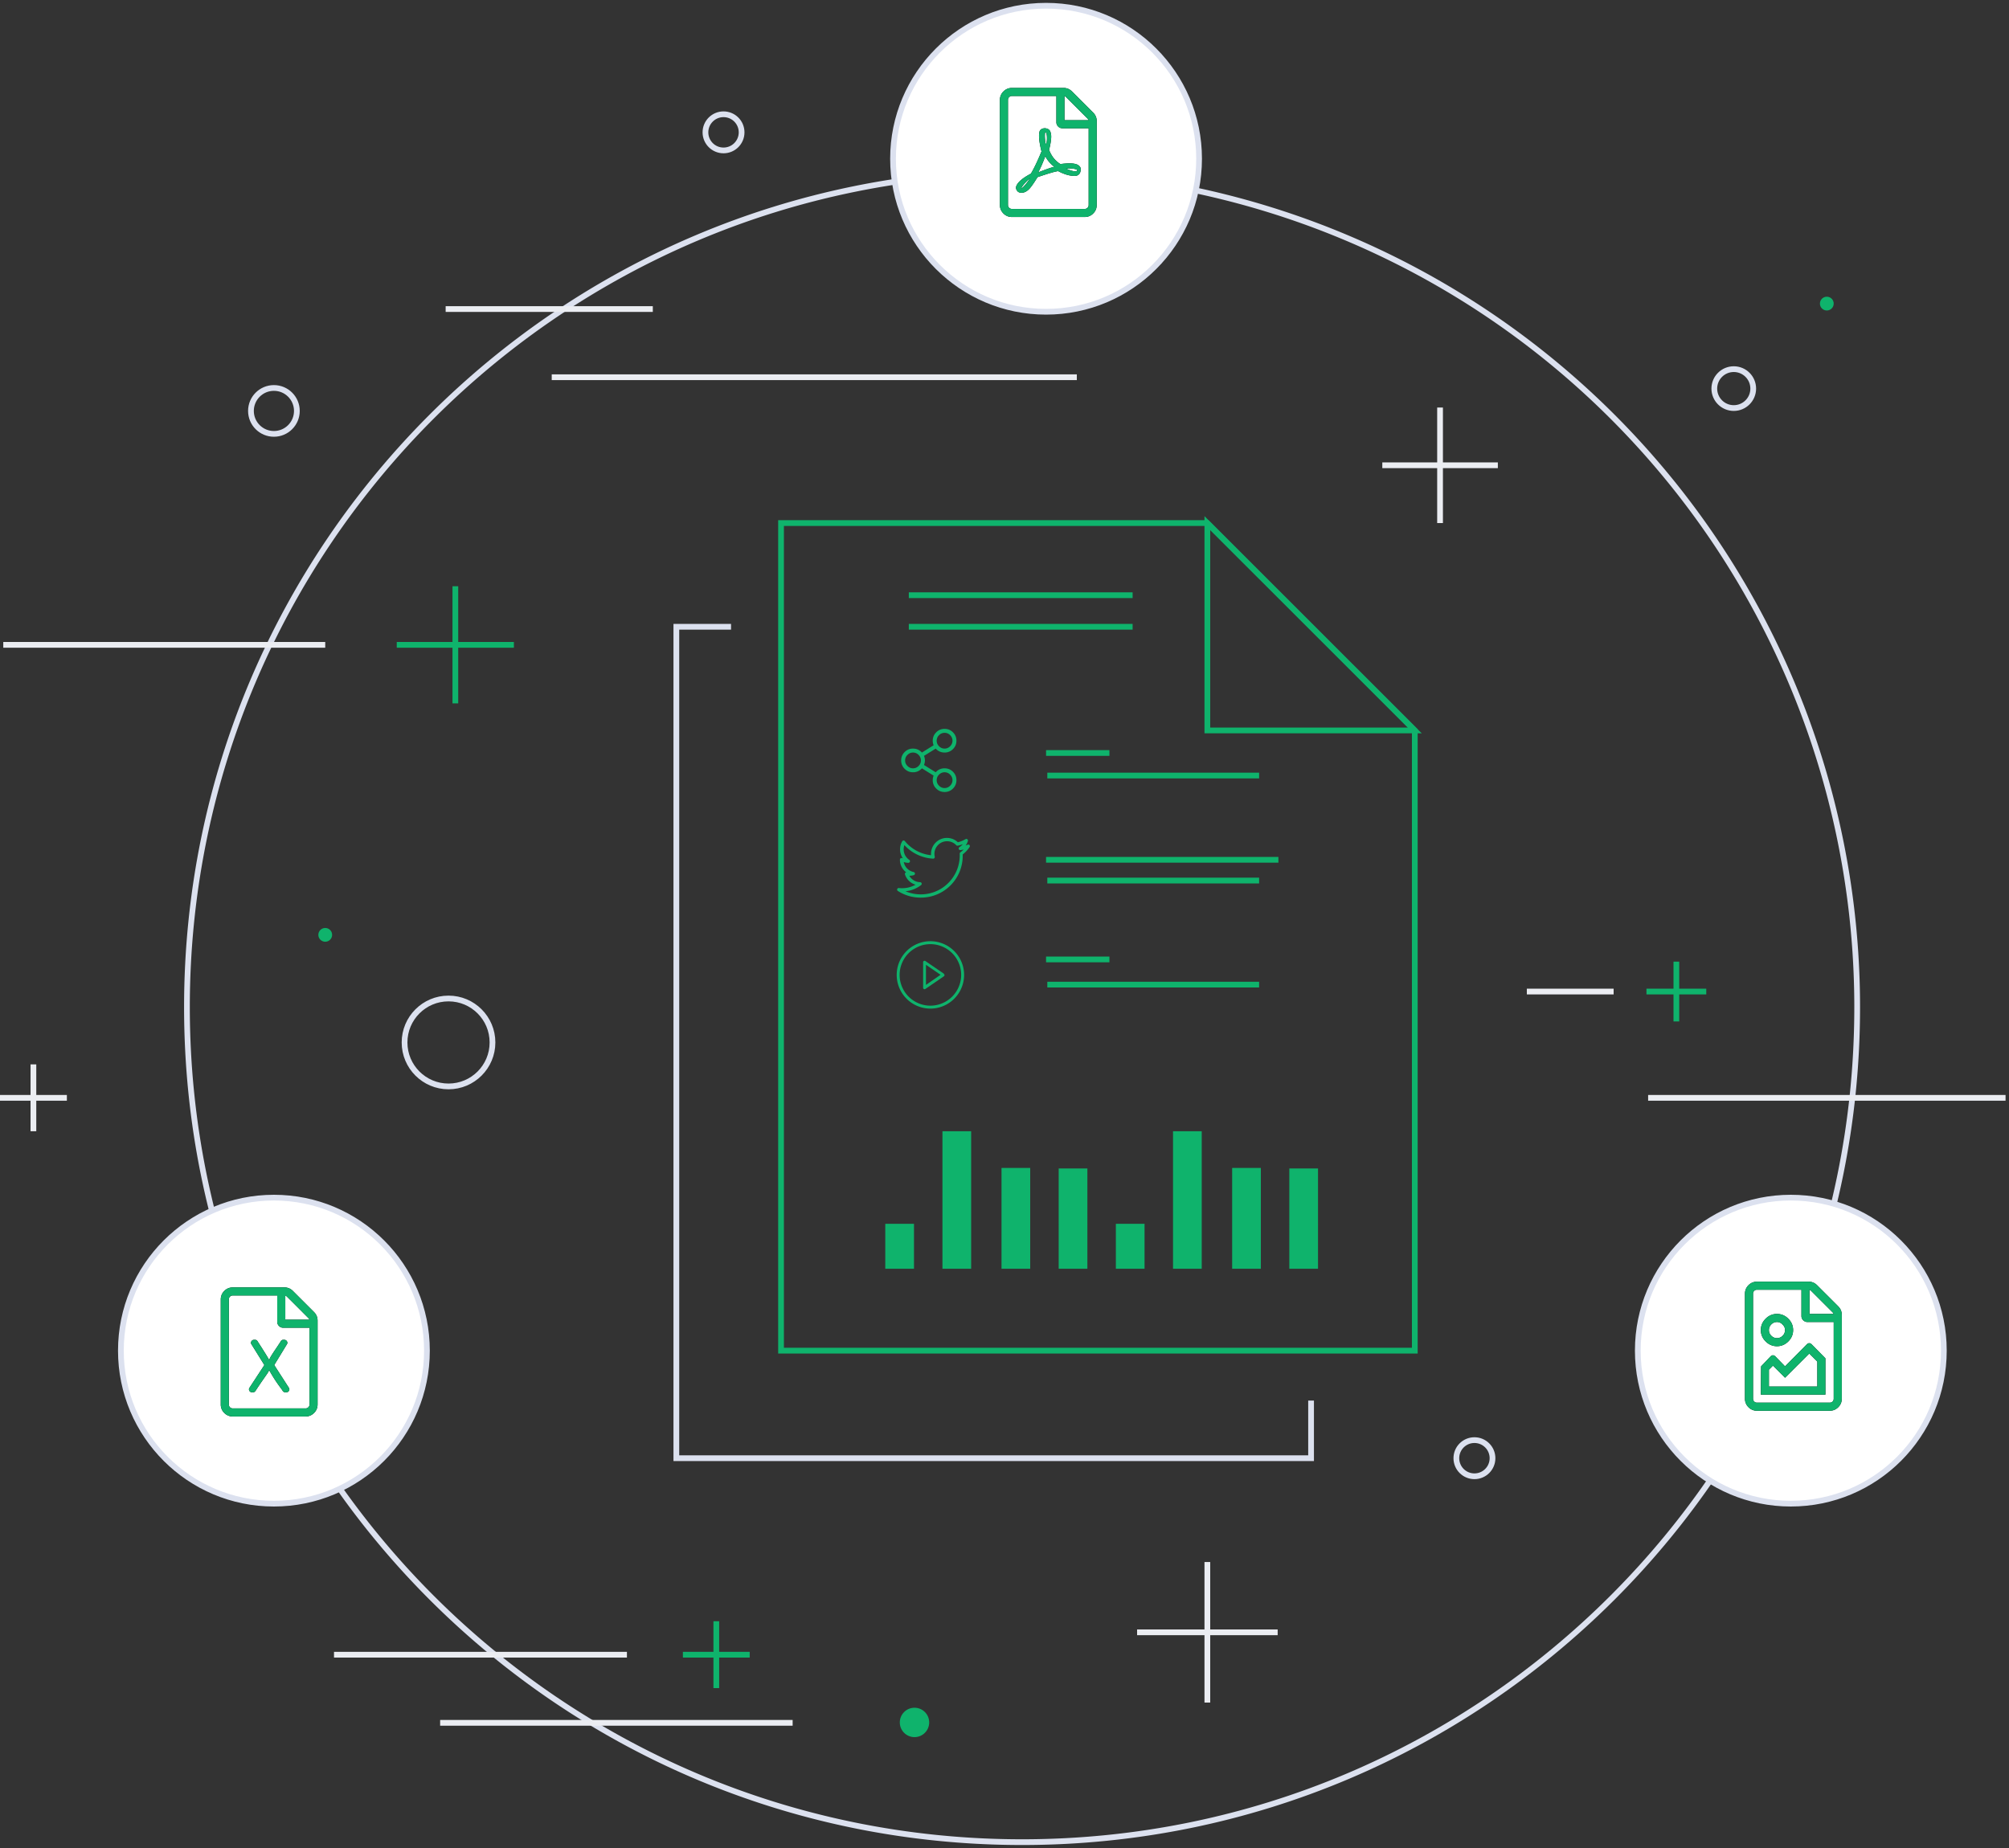
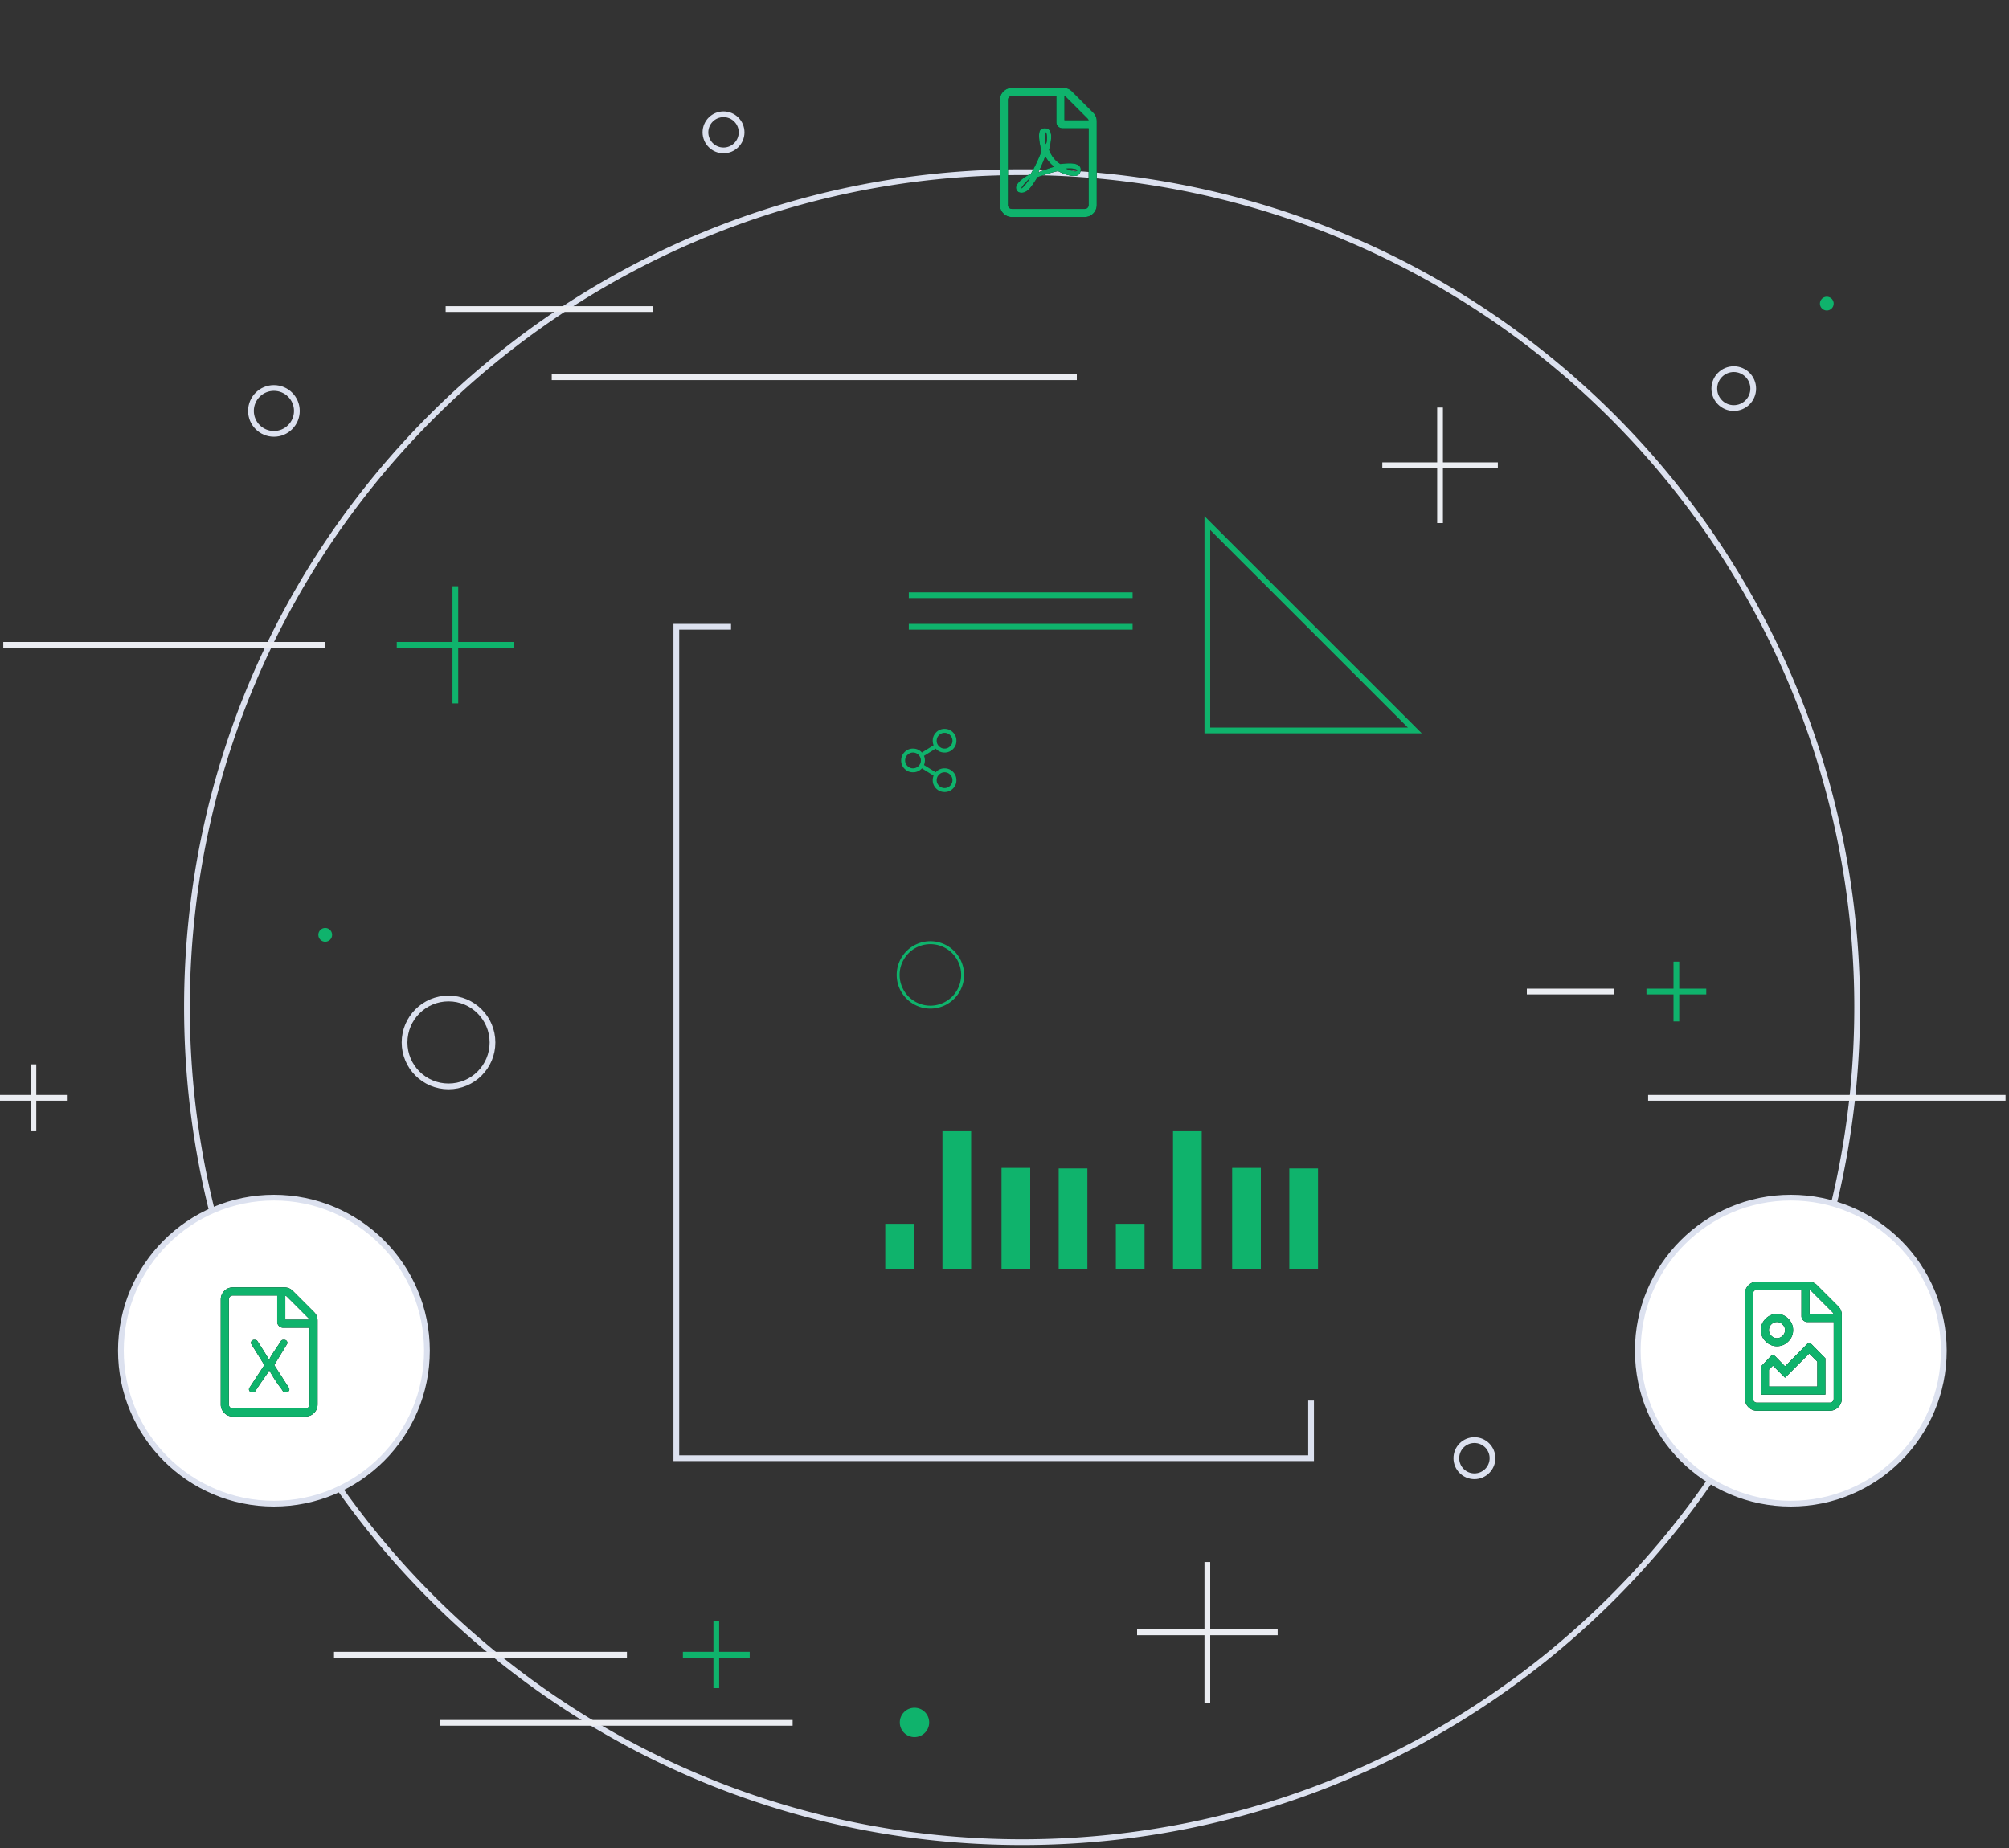
<svg xmlns="http://www.w3.org/2000/svg" xmlns:xlink="http://www.w3.org/1999/xlink" width="350" height="322">
  <rect width="100%" height="100%" fill="#333333" stroke="none" />
  <defs>
-     <path d="M54.713 227.626c.41.41.614.908.614 1.493v14.584c0 .585-.204 1.083-.614 1.493-.41.41-.908.615-1.494.615H40.57a2.033 2.033 0 01-1.494-.615 2.033 2.033 0 01-.615-1.493V225.43c0-.586.205-1.084.615-1.494.41-.41.908-.615 1.493-.615h8.961c.586 0 1.084.205 1.494.615l3.69 3.69zm-1.01 1.01l-3.69-3.69a1.173 1.173 0 00-.308-.22v4.218h4.217a1.173 1.173 0 00-.22-.308zm-.484 15.77a.684.684 0 00.505-.198.684.684 0 00.198-.505v-13.354h-4.568c-.293 0-.542-.102-.747-.307a1.017 1.017 0 01-.308-.747v-4.568h-7.73a.684.684 0 00-.506.198.684.684 0 00-.197.505v18.273c0 .205.066.373.197.505.132.132.3.198.505.198H53.22zm-5.447-7.556l2.548 3.954a.464.464 0 01.022.527.5.5 0 01-.461.263h-.176a.54.54 0 01-.44-.22c-.058-.116-.204-.329-.439-.636a23.714 23.714 0 01-.834-1.186 28.157 28.157 0 01-1.098-1.823 4.002 4.002 0 01-.396.703c-.146.205-.402.57-.768 1.098a75.27 75.27 0 00-1.208 1.8c-.117.177-.264.264-.44.264h-.175a.5.5 0 01-.461-.263.464.464 0 01.022-.527l2.591-3.954-2.24-3.602a.464.464 0 01-.022-.527.5.5 0 01.461-.263h.176c.205 0 .351.088.44.263 1.083 1.67 1.756 2.753 2.02 3.25.088-.233.19-.446.307-.636.117-.19.227-.366.33-.527.102-.161.293-.447.57-.857.279-.41.55-.82.813-1.23a.454.454 0 01.44-.263h.175a.5.5 0 01.462.263.464.464 0 01-.022.527l-2.197 3.602z" id="a" />
+     <path d="M54.713 227.626c.41.41.614.908.614 1.493v14.584c0 .585-.204 1.083-.614 1.493-.41.41-.908.615-1.494.615H40.57a2.033 2.033 0 01-1.494-.615 2.033 2.033 0 01-.615-1.493V225.43c0-.586.205-1.084.615-1.494.41-.41.908-.615 1.493-.615h8.961c.586 0 1.084.205 1.494.615l3.69 3.69zm-1.01 1.01l-3.69-3.69a1.173 1.173 0 00-.308-.22v4.218h4.217a1.173 1.173 0 00-.22-.308m-.484 15.77a.684.684 0 00.505-.198.684.684 0 00.198-.505v-13.354h-4.568c-.293 0-.542-.102-.747-.307a1.017 1.017 0 01-.308-.747v-4.568h-7.73a.684.684 0 00-.506.198.684.684 0 00-.197.505v18.273c0 .205.066.373.197.505.132.132.3.198.505.198H53.22zm-5.447-7.556l2.548 3.954a.464.464 0 01.022.527.5.5 0 01-.461.263h-.176a.54.54 0 01-.44-.22c-.058-.116-.204-.329-.439-.636a23.714 23.714 0 01-.834-1.186 28.157 28.157 0 01-1.098-1.823 4.002 4.002 0 01-.396.703c-.146.205-.402.57-.768 1.098a75.27 75.27 0 00-1.208 1.8c-.117.177-.264.264-.44.264h-.175a.5.5 0 01-.461-.263.464.464 0 01.022-.527l2.591-3.954-2.24-3.602a.464.464 0 01-.022-.527.5.5 0 01.461-.263h.176c.205 0 .351.088.44.263 1.083 1.67 1.756 2.753 2.02 3.25.088-.233.19-.446.307-.636.117-.19.227-.366.33-.527.102-.161.293-.447.57-.857.279-.41.55-.82.813-1.23a.454.454 0 01.44-.263h.175a.5.5 0 01.462.263.464.464 0 01-.022.527l-2.197 3.602z" id="a" />
    <path d="M190.453 18.626c.41.41.614.908.614 1.493v14.584c0 .585-.204 1.083-.614 1.493-.41.41-.908.615-1.494.615h-12.65a2.033 2.033 0 01-1.494-.615 2.033 2.033 0 01-.615-1.493V16.43c0-.586.205-1.084.615-1.494.41-.41.908-.615 1.493-.615h8.961c.586 0 1.084.205 1.494.615l3.69 3.69zm-1.01 1.01l-3.69-3.69a1.173 1.173 0 00-.308-.22v4.218h4.217a1.173 1.173 0 00-.22-.308zm-.484 15.77a.684.684 0 00.505-.198.684.684 0 00.198-.505V21.349h-4.568c-.293 0-.542-.102-.747-.307a1.017 1.017 0 01-.308-.747v-4.568h-7.73a.684.684 0 00-.506.198.684.684 0 00-.197.505v18.273c0 .205.066.373.197.505.132.132.3.198.505.198h12.651zm-.966-7.512c.293.235.366.586.22 1.055-.147.468-.484.702-1.011.702-.85 0-1.8-.278-2.855-.834-.527.058-1.728.41-3.602 1.054-.527.878-.981 1.537-1.362 1.977-.41.439-.82.68-1.23.724-.41.044-.71-.044-.9-.263a.916.916 0 01-.242-.725c.176-.732 1.04-1.508 2.592-2.328.556-.937 1.171-2.226 1.845-3.865-.41-1.64-.527-2.782-.352-3.427.059-.263.235-.446.527-.549.293-.102.593-.088.9.044.308.132.491.403.55.813.146.468.044 1.42-.307 2.855.439 1.113 1.098 1.933 1.976 2.46 1.728-.234 2.811-.132 3.25.307zm-10.06 3.91c0 .029.06 0 .176-.088.118-.088.3-.278.55-.571.248-.293.52-.674.812-1.142-.908.849-1.42 1.45-1.537 1.8zm4.174-9.752c-.03 0-.052.117-.066.352a6.06 6.06 0 00.022.878c.029.352.073.63.131.835.147-.205.213-.6.198-1.186-.014-.586-.11-.879-.285-.879zm-1.23 6.984c1.493-.585 2.43-.907 2.811-.966a5.41 5.41 0 01-1.581-1.845c-.44 1.171-.85 2.109-1.23 2.811zm6.72-.263c.176-.117.088-.22-.263-.308-.41-.117-.952-.146-1.625-.087.468.204.863.344 1.186.417.322.073.527.08.615.022l.087-.044z" id="b" />
    <path d="M310.984 237.08l3.822-3.865c.263-.234.527-.234.79 0l2.416 2.46V242h-11.245l.044-4.92 1.67-1.757c.263-.234.527-.234.79 0l1.713 1.757zm4.217-2.24l-4.217 4.217-2.108-2.108-.703.702v2.943h8.434v-4.348l-1.406-1.406zm-3.646-2.108c-.556.556-1.215.834-1.976.834-.762 0-1.42-.278-1.977-.834-.556-.557-.835-1.216-.835-1.977 0-.761.279-1.42.835-1.977.556-.556 1.215-.834 1.977-.834.761 0 1.42.278 1.976.834.557.557.835 1.216.835 1.977 0 .761-.278 1.42-.835 1.977zm-1.01-2.943a1.251 1.251 0 00-.966-.44c-.381 0-.71.14-.989.418a1.35 1.35 0 00-.417.988c0 .38.139.71.417.988.278.279.608.418.989.418.38 0 .71-.14.988-.418a1.35 1.35 0 00.417-.988c0-.38-.146-.703-.44-.966zm9.708-3.163c.41.41.615.908.615 1.493v14.584c0 .585-.205 1.083-.615 1.493-.41.41-.908.615-1.494.615h-12.65a2.033 2.033 0 01-1.494-.615 2.033 2.033 0 01-.615-1.493V224.43c0-.586.205-1.084.615-1.494.41-.41.908-.615 1.493-.615h8.961c.586 0 1.084.205 1.494.615l3.69 3.69zm-5.008-2.9v4.218h4.217a1.173 1.173 0 00-.22-.308l-3.69-3.69a1.173 1.173 0 00-.307-.22zm4.217 18.977v-13.354h-4.568c-.293 0-.542-.102-.747-.307a1.017 1.017 0 01-.308-.747v-4.568h-7.73a.684.684 0 00-.506.198.684.684 0 00-.197.505v18.273c0 .205.066.373.197.505.132.132.3.198.505.198h12.651a.684.684 0 00.505-.198.684.684 0 00.198-.505z" id="c" />
  </defs>
  <g transform="translate(0 1)" fill="none" fill-rule="evenodd">
    <circle stroke="#DCE1EF" cx="302.05" cy="66.71" r="3.39" />
    <circle fill="#0FB36C" fill-rule="nonzero" cx="318.26" cy="51.9" r="1.2" />
    <circle fill="#0FB36C" fill-rule="nonzero" cx="56.66" cy="161.89" r="1.2" />
    <circle stroke="#DCE1EF" cx="256.87" cy="253.08" r="3.15" />
    <circle stroke="#DCE1EF" cx="78.14" cy="180.64" r="7.66" />
    <circle stroke="#DCE1EF" cx="126.05" cy="22.06" r="3.15" />
    <path d="M323.55 174.5c-.006 80.35-65.146 145.484-145.497 145.48-80.35-.004-145.483-65.143-145.483-145.493S97.71 29 178.06 29a145.49 145.49 0 01145.49 145.5z" stroke="#DCE1EF" />
    <circle fill="#0FB36C" fill-rule="nonzero" cx="159.32" cy="299.12" r="2.56" />
    <circle stroke="#DCE1EF" cx="47.72" cy="70.6" r="4" />
    <path d="M266 171.77h15.12M.57 111.36h56.09m230.47 78.93h62.27M76.68 299.19h61.41m-79.9-11.87h51.03M96.12 64.73h91.48M77.64 52.85h36.09" stroke="#EBEDF2" />
    <path d="M286.84 171.77h10.42m-5.21 5.21v-10.42m-222.93-55.2h20.41m-10.2 10.2v-20.41m39.64 186.17h11.64m-5.82 5.82v-11.65" stroke="#0FB36C" />
    <path d="M240.82 80.07h20.13m-10.07 10.07V70.01M0 190.29h11.65m-5.83 5.82v-11.65m192.28 98.96h24.49m-12.25 12.24v-24.49" stroke="#EBEDF2" />
-     <path d="M160.42 155.404a7.31 7.31 0 01-4-1.16.28.28 0 01-.11-.33.28.28 0 01.3-.18 4.77 4.77 0 002.89-.58 2.76 2.76 0 01-1.84-1.8.28.28 0 01.06-.27.28.28 0 01.15-.09 2.77 2.77 0 01-1.09-2.2.31.31 0 01.14-.26.29.29 0 01.28 0h.08a2.77 2.77 0 01-.1-2.94.28.28 0 01.46-.04 6.79 6.79 0 004.56 2.46v-.26a2.77 2.77 0 014.67-2 4.66 4.66 0 001.34-.54.28.28 0 01.41.33 2.74 2.74 0 01-.39.78l.35-.14a.28.28 0 01.33.08.28.28 0 010 .34 5.34 5.34 0 01-1.19 1.27v.18a7.27 7.27 0 01-7.3 7.35zm-2.66-1.11a6.78 6.78 0 009.44-6.24v-.31a.28.28 0 01.12-.24 4.72 4.72 0 00.57-.48 5.28 5.28 0 01-.56.1.28.28 0 01-.3-.19.28.28 0 01.12-.33 2.22 2.22 0 00.58-.5 5.19 5.19 0 01-.87.25.28.28 0 01-.26-.08 2.2 2.2 0 00-3.75 2 .28.28 0 01-.06.24.26.26 0 01-.23.1 7.35 7.35 0 01-5-2.36 2.2 2.2 0 00.85 2.57.28.28 0 01.11.32.3.3 0 01-.28.2 2.75 2.75 0 01-.79-.14 2.2 2.2 0 001.72 1.74.28.28 0 010 .55 2.67 2.67 0 01-.75.1 2.2 2.2 0 001.88 1.12.28.28 0 01.17.5 5.22 5.22 0 01-2.71 1.08zm6.68 14.366l-3.23-2.21a.25.25 0 00-.39.21v4.45a.25.25 0 00.39.21l3.23-2.21a.25.25 0 000-.41v-.04zm-3.12 1.95v-3.5l2.54 1.74-2.54 1.76z" fill="#0FB36C" fill-rule="nonzero" />
    <path d="M162.09 163a5.87 5.87 0 100 11.74 5.87 5.87 0 000-11.74zm0 11.23a5.36 5.36 0 115.36-5.36 5.37 5.37 0 01-5.36 5.36z" fill="#0FB36C" fill-rule="nonzero" />
    <path stroke="#0FB36C" d="M210.34 126.27h36.14l-36.14-36.13z" />
-     <path stroke="#0FB36C" d="M210.34 90.14h-74.27v144.2h110.41V126.27zm-28.1 40.06h11.04m-11.04 0h11.04m-10.82 3.93h36.9m-36.9 18.3h36.9m-36.9 18.13h36.9m-37.12-21.75h40.48m-40.48 17.36h11.04" />
    <path d="M156.73 220.07v-7.83m9.96 7.83v-23.96m10.29 23.96V202.5m9.96 17.57V202.6m9.96 17.47v-7.83m9.96 7.83v-23.96m10.3 23.96V202.5m9.96 17.57V202.6" stroke="#0FB36C" stroke-width="5" />
    <path d="M158.33 108.21h38.99m-38.99-5.5h38.99" stroke="#0FB36C" />
    <path stroke="#DCE1EF" d="M127.36 108.21h-9.53v144.87h110.58v-10.04" />
-     <circle stroke="#DCE1EF" fill="#FFF" fill-rule="nonzero" cx="182.24" cy="26.66" r="26.66" />
    <circle stroke="#DCE1EF" fill="#FFF" fill-rule="nonzero" cx="311.99" cy="234.34" r="26.66" />
    <circle stroke="#DCE1EF" fill="#FFF" fill-rule="nonzero" cx="47.72" cy="234.34" r="26.66" />
    <g fill-rule="nonzero">
      <use fill="#000" xlink:href="#a" />
      <use fill="#0FB36C" xlink:href="#a" />
    </g>
    <g fill-rule="nonzero">
      <use fill="#000" xlink:href="#b" />
      <use fill="#0FB36C" xlink:href="#b" />
    </g>
    <g fill-rule="nonzero">
      <use fill="#000" xlink:href="#c" />
      <use fill="#0FB36C" xlink:href="#c" />
    </g>
    <path d="M164.563 132.875c.572 0 1.06.2 1.46.602.401.4.602.888.602 1.46 0 .573-.2 1.06-.602 1.461a1.989 1.989 0 01-1.46.602c-.573 0-1.06-.2-1.461-.602a1.989 1.989 0 01-.602-1.46c0-.273.05-.538.15-.795l-2.04-1.268a2.003 2.003 0 01-1.548.688c-.572 0-1.06-.201-1.46-.602A1.989 1.989 0 01157 131.5c0-.573.2-1.06.602-1.46a1.989 1.989 0 011.46-.602c.616 0 1.132.229 1.547.687l2.041-1.268c-.1-.257-.15-.522-.15-.794 0-.573.2-1.06.602-1.461a1.989 1.989 0 011.46-.602c.573 0 1.06.2 1.461.602.401.4.602.888.602 1.46 0 .573-.2 1.06-.602 1.461a1.989 1.989 0 01-1.46.602c-.616 0-1.132-.23-1.547-.688l-2.041 1.268a2.05 2.05 0 010 1.59l2.04 1.268a2.003 2.003 0 011.548-.688zm.966-5.78a1.321 1.321 0 00-.966-.407c-.373 0-.695.136-.967.408a1.321 1.321 0 00-.409.966c0 .373.137.695.409.967.272.272.594.409.966.409.373 0 .695-.137.967-.409.272-.272.409-.594.409-.966 0-.373-.137-.695-.409-.967zm-7.433 5.372c.272.272.594.408.966.408.373 0 .695-.136.967-.408.272-.272.409-.595.409-.967s-.137-.695-.409-.967a1.321 1.321 0 00-.966-.408c-.373 0-.695.136-.967.408a1.321 1.321 0 00-.409.967c0 .372.137.695.409.967zm5.5 3.437c.272.272.594.409.966.409.373 0 .695-.137.967-.409.272-.272.409-.594.409-.966 0-.373-.137-.695-.409-.967a1.321 1.321 0 00-.966-.409c-.373 0-.695.137-.967.409a1.321 1.321 0 00-.409.966c0 .373.137.695.409.967z" fill="#0FB36C" fill-rule="nonzero" />
  </g>
</svg>